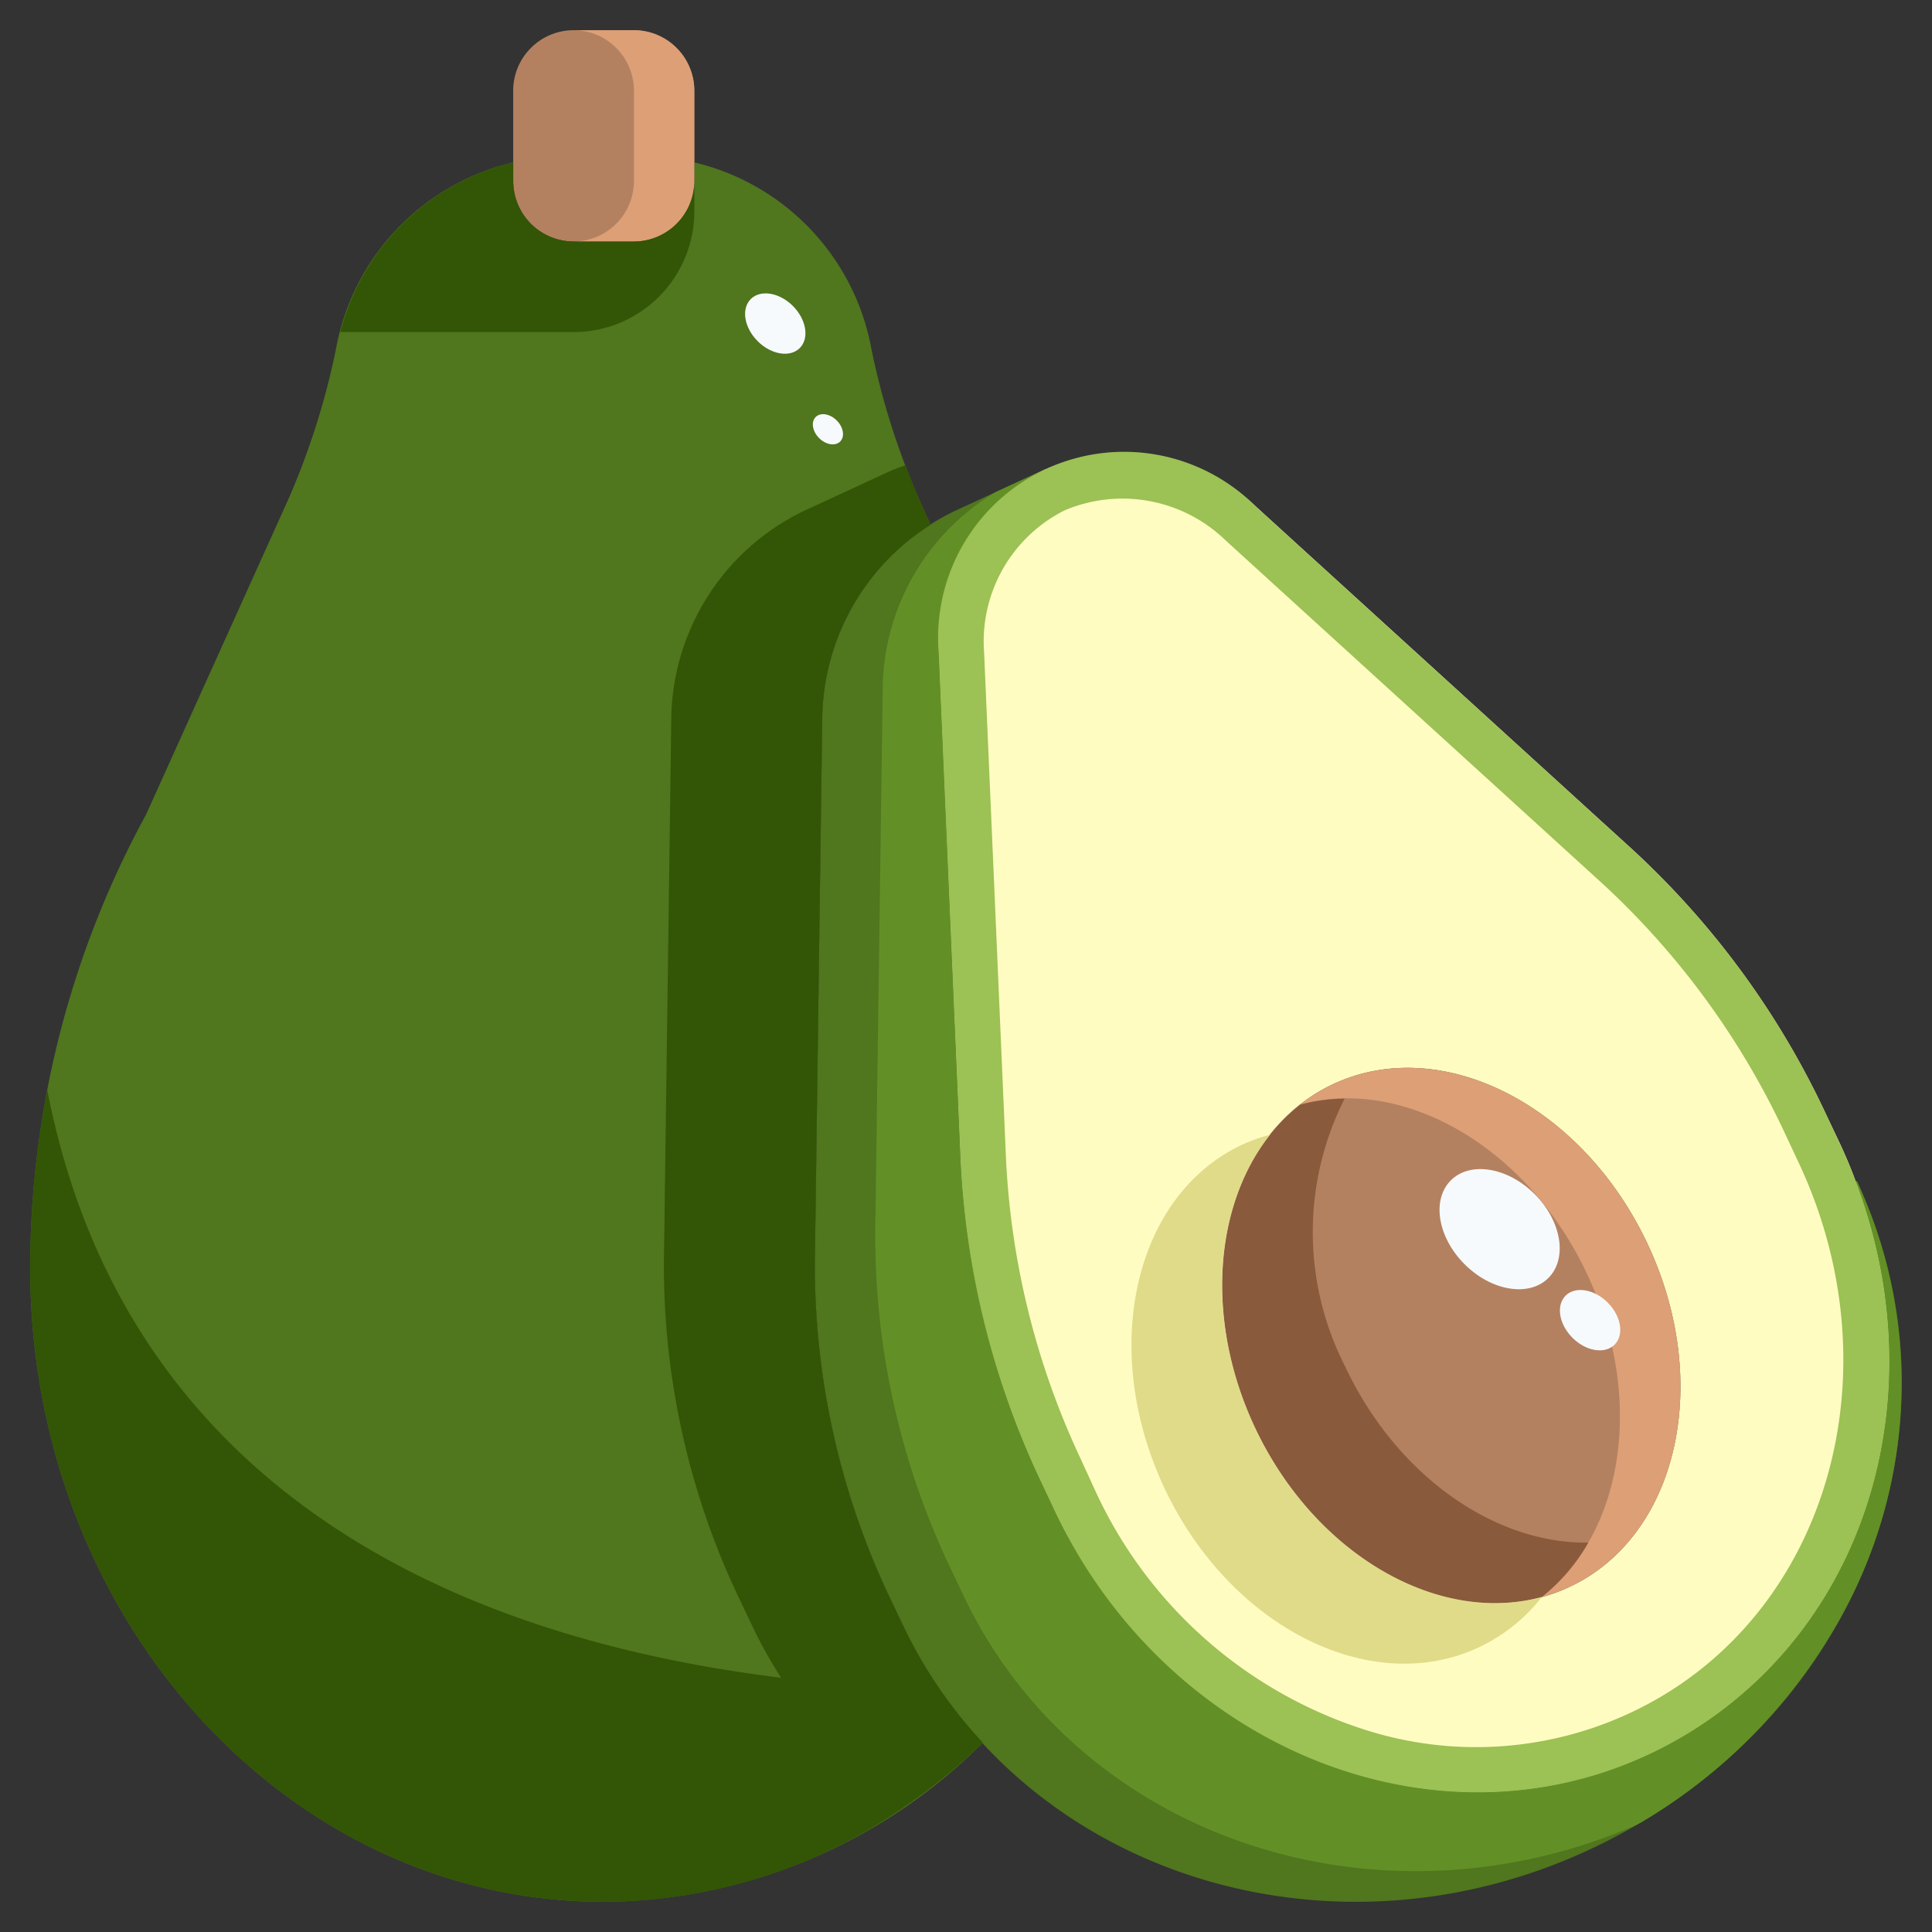
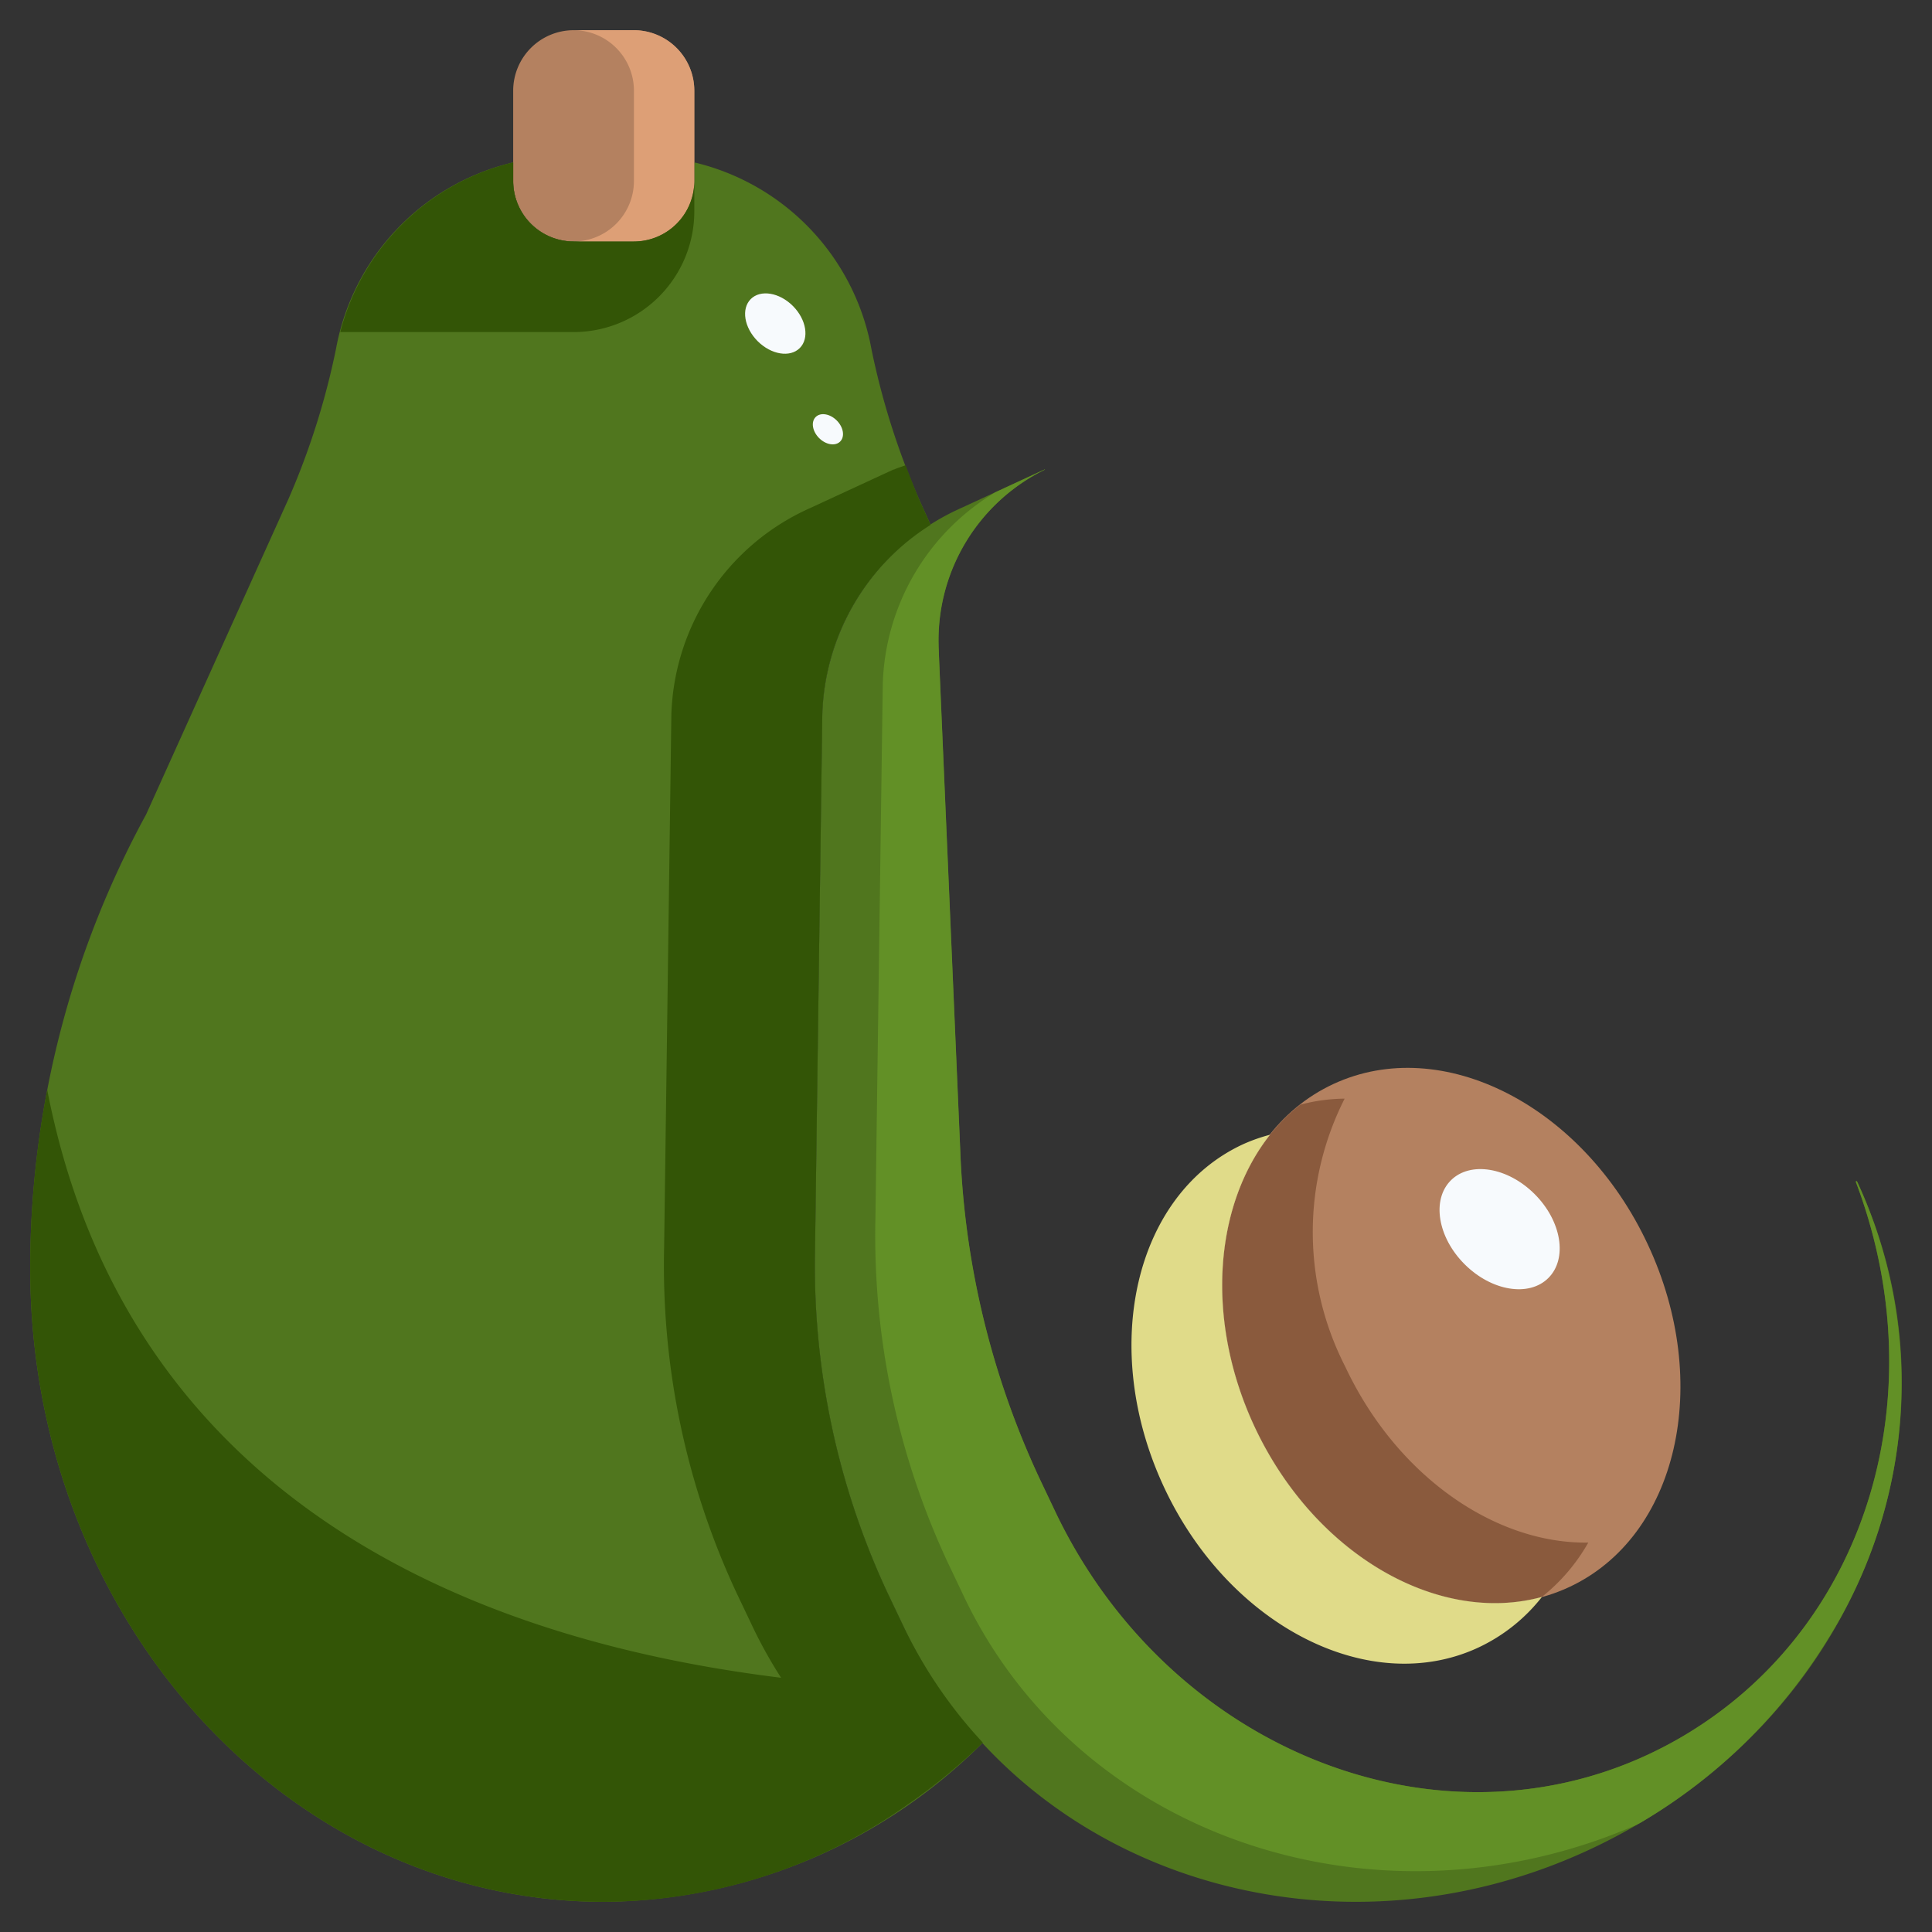
<svg xmlns="http://www.w3.org/2000/svg" id="_01-avocado" height="512" viewBox="0 0 64 64" width="512" data-name="01-avocado">
  <rect x="0" y="0" width="64" height="64" fill="#333333" stroke="none" />
  <path d="m54.583 41.218c2.16 4.61.99 9.69-2.61 11.36s-8.25-.71-10.41-5.31-.99-9.69 2.61-11.36 8.26.71 10.41 5.31z" fill="#b48160" />
  <path d="m61.513 39.128c3.56 7.62.55 16.66-7.15 21.24-9.07 5.39-20.38 2.16-24.47-6.57l-.5-1.05a25.632 25.632 0 0 1 -2.393-11.43l.24-17.66a7.748 7.748 0 0 1 4.58-6.82l2.79-1.29v.01a6.291 6.291 0 0 0 -3.52 5.8c0 .1.01.21.01.32l.71 16.49a28.14 28.14 0 0 0 2.62 10.8l.48 1.01c3.92 8.36 13.67 11.96 21.08 7.39 5.93-3.66 8.13-11.25 5.48-18.23z" fill="#50761e" />
-   <path d="m61.473 39.138c2.65 6.98.45 14.57-5.48 18.23-7.41 4.57-17.16.97-21.08-7.39l-.48-1.01a28.14 28.14 0 0 1 -2.62-10.8l-.71-16.49c0-.11-.01-.22-.01-.32a6.291 6.291 0 0 1 3.52-5.8c.01 0 .01-.01.02-.01a6.383 6.383 0 0 1 6.99 1.25l12.23 11.14a28 28 0 0 1 6.62 8.94l.48 1.01c.19.412.37.83.52 1.25zm-9.5 13.44c3.6-1.67 4.77-6.75 2.61-11.36s-6.82-6.98-10.41-5.31-4.76 6.76-2.61 11.36 6.82 6.98 10.41 5.31z" fill="#fffcc1" />
  <path d="m23 5.38v.62a2.006 2.006 0 0 1 -2 2h-2a2.006 2.006 0 0 1 -2-2v-3a2.006 2.006 0 0 1 2-2h2a2.006 2.006 0 0 1 2 2z" fill="#b48160" />
  <path d="m29.393 52.748a25.632 25.632 0 0 1 -2.393-11.43l.24-17.66a7.662 7.662 0 0 1 3.588-6.272l-.391-.866a24.864 24.864 0 0 1 -1.57-4.96 7.794 7.794 0 0 0 -5.867-6.18v.62a2.006 2.006 0 0 1 -2 2h-2a2.006 2.006 0 0 1 -2-2v-.62a7.781 7.781 0 0 0 -5.87 6.18 24.864 24.864 0 0 1 -1.57 4.96l-4.72 10.46a31.453 31.453 0 0 0 -3.84 15.02c0 11.6 8.51 21 19 21a17.914 17.914 0 0 0 12.558-5.273 15.429 15.429 0 0 1 -2.665-3.927z" fill="#50761e" />
  <path d="m61.513 39.128-.04.01c2.647 6.97.456 14.547-5.455 18.213l-.025.017c-7.41 4.57-17.16.97-21.08-7.39l-.48-1.01a28.14 28.14 0 0 1 -2.62-10.8l-.71-16.49c0-.11-.01-.22-.01-.32a6.291 6.291 0 0 1 3.52-5.8v-.01l-1.64.759a7.668 7.668 0 0 0 -3.73 6.351l-.243 17.66a25.632 25.632 0 0 0 2.39 11.43l.5 1.05c3.769 8.045 13.666 11.4 22.3 7.663.058-.034.118-.059.175-.093a17.992 17.992 0 0 0 6.169-6.044 15.928 15.928 0 0 0 .979-15.196z" fill="#629026" />
  <path d="m21 1h-2a2.006 2.006 0 0 1 2 2v3a2.006 2.006 0 0 1 -2 2h2a2.006 2.006 0 0 0 2-2v-3a2.006 2.006 0 0 0 -2-2z" fill="#dd9f76" />
-   <path d="m54.583 41.218c-2.15-4.6-6.82-6.98-10.41-5.31a5.716 5.716 0 0 0 -1.1.68c3.437-.936 7.534 1.406 9.508 5.63 1.921 4.1 1.2 8.565-1.51 10.679a5.642 5.642 0 0 0 .9-.319c3.602-1.67 4.772-6.75 2.612-11.36z" fill="#dd9f76" />
  <path d="m52.614 51.1c-3.07.048-6.342-2.189-8.051-5.828a9.779 9.779 0 0 1 -.02-8.878 5.907 5.907 0 0 0 -1.468.2c-2.712 2.116-3.424 6.589-1.512 10.68 1.984 4.224 6.074 6.567 9.51 5.629a6.189 6.189 0 0 0 1.541-1.803z" fill="#8a5a3d" />
  <path d="m41.563 47.268c-1.649-3.528-1.344-7.338.508-9.678a5.616 5.616 0 0 0 -.9.318c-3.6 1.67-4.76 6.76-2.61 11.36s6.82 6.98 10.41 5.31a5.8 5.8 0 0 0 2.108-1.678c-3.437.938-7.531-1.4-9.516-5.632z" fill="#e0db89" />
-   <path d="m60.949 37.893-.475-1.014a27.932 27.932 0 0 0 -6.623-8.939l-12.23-11.14a6.161 6.161 0 0 0 -10.521 4.881l.712 16.489a27.824 27.824 0 0 0 2.622 10.8l.475 1.014c3.917 8.363 13.674 11.957 21.082 7.39 6.292-3.882 8.378-12.174 4.958-19.481zm-5.742 18.2a12.057 12.057 0 0 1 -9.9 1.236 14.775 14.775 0 0 1 -9.042-7.984l-.465-1.015a26.321 26.321 0 0 1 -2.487-10.23l-.713-16.484a4.857 4.857 0 0 1 2.663-4.708 4.91 4.91 0 0 1 5.345 1l12.233 11.141a26.425 26.425 0 0 1 6.274 8.467l.475 1.013c3.079 6.571 1.195 14.124-4.383 17.564z" fill="#9cc154" />
  <path d="m29.969 59.849.023-.017c.45-.31.889-.636 1.312-.984s.851-.728 1.253-1.122a15.429 15.429 0 0 1 -2.664-3.926l-.5-1.05a25.632 25.632 0 0 1 -2.393-11.432l.24-17.66a7.662 7.662 0 0 1 3.588-6.272l-.391-.866q-.226-.551-.438-1.108c-.123.047-.249.081-.369.136-.01 0-.01.01-.02.01v-.01l-2.79 1.29a7.748 7.748 0 0 0 -4.58 6.82l-.24 17.66a25.632 25.632 0 0 0 2.39 11.43l.5 1.05a15.228 15.228 0 0 0 .985 1.78c-12.338-1.518-21.953-7.318-24.311-19.478a31.2 31.2 0 0 0 -.564 5.9c0 11.6 8.51 21 19 21a17.529 17.529 0 0 0 9.969-3.151" fill="#335506" />
  <path d="m23 7v-1a2.006 2.006 0 0 1 -2 2h-2a2.006 2.006 0 0 1 -2-2v-.62a7.785 7.785 0 0 0 -5.728 5.62h7.728a4 4 0 0 0 4-4z" fill="#335506" />
  <g fill="#f7fafd">
    <ellipse cx="49.684" cy="40.695" rx="1.642" ry="2.286" transform="matrix(.707 -.707 .707 .707 -14.221 47.073)" />
-     <ellipse cx="52.682" cy="43.708" rx=".825" ry="1.148" transform="matrix(.707 -.707 .707 .707 -15.474 50.077)" />
    <ellipse cx="25.682" cy="10.708" rx=".825" ry="1.148" transform="matrix(.707 -.707 .707 .707 -.046 21.305)" />
    <ellipse cx="27.427" cy="14.208" rx=".413" ry=".574" transform="matrix(.707 -.707 .707 .707 -2.01 23.566)" />
  </g>
</svg>